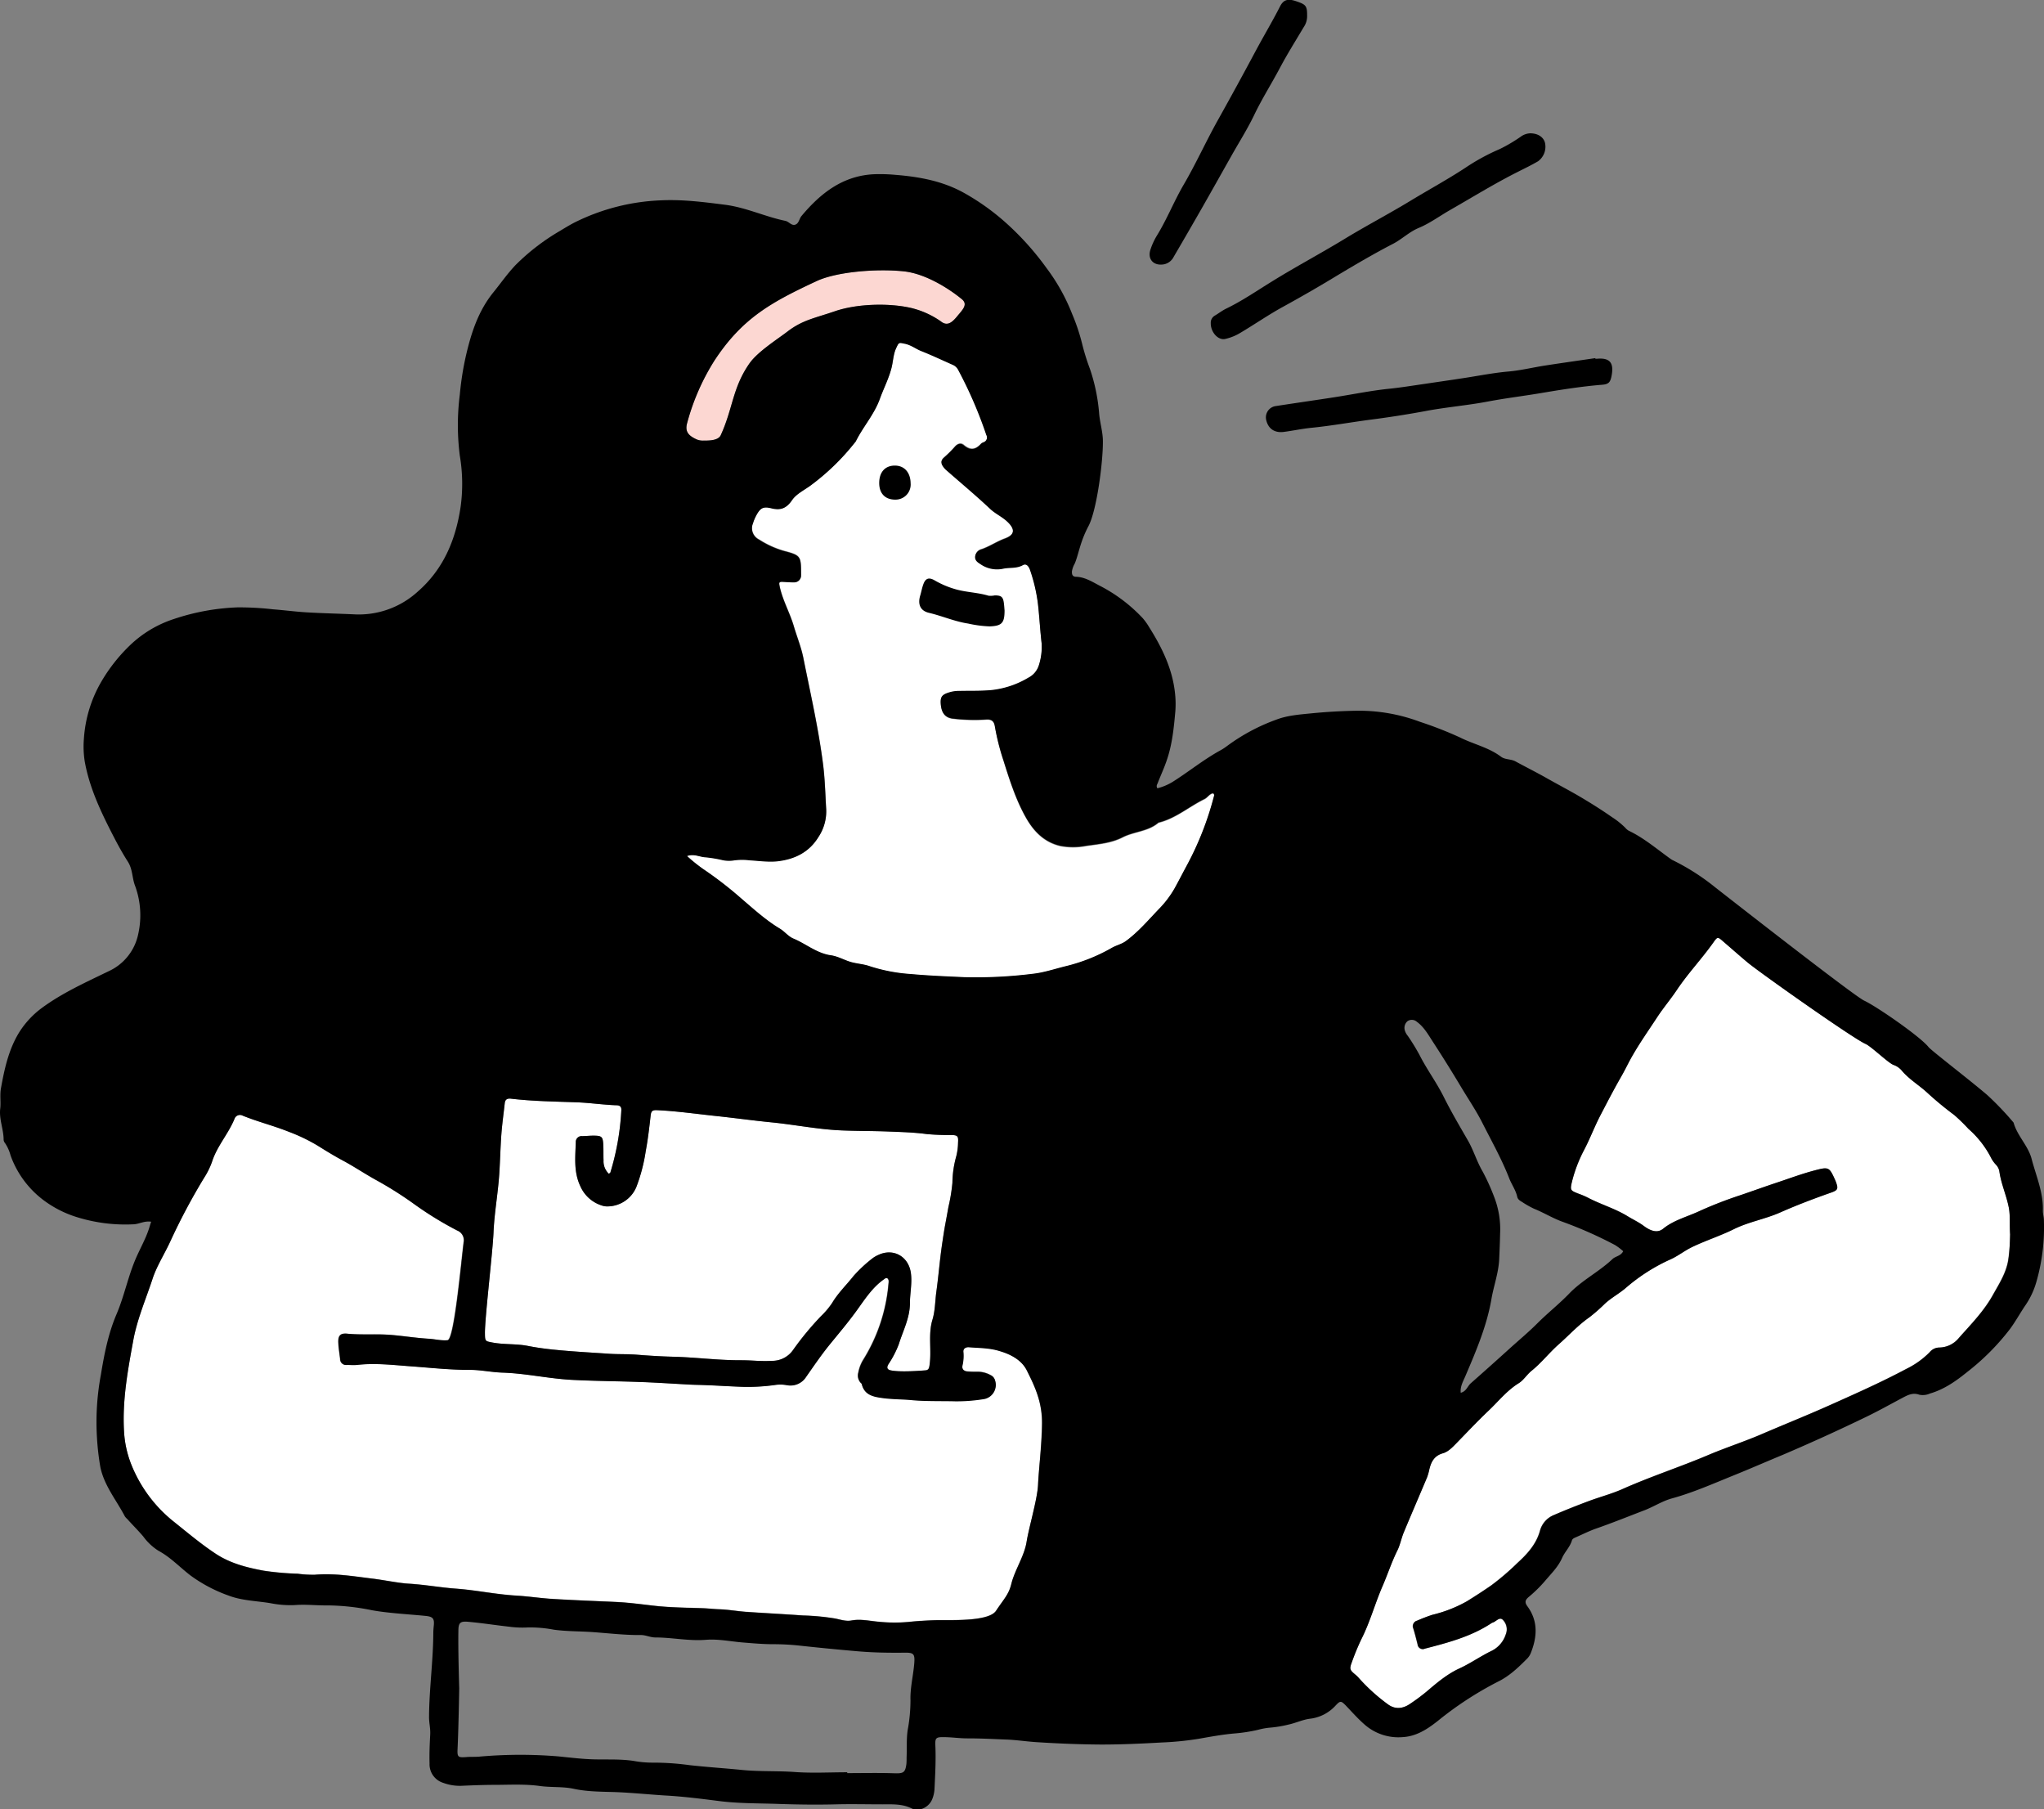
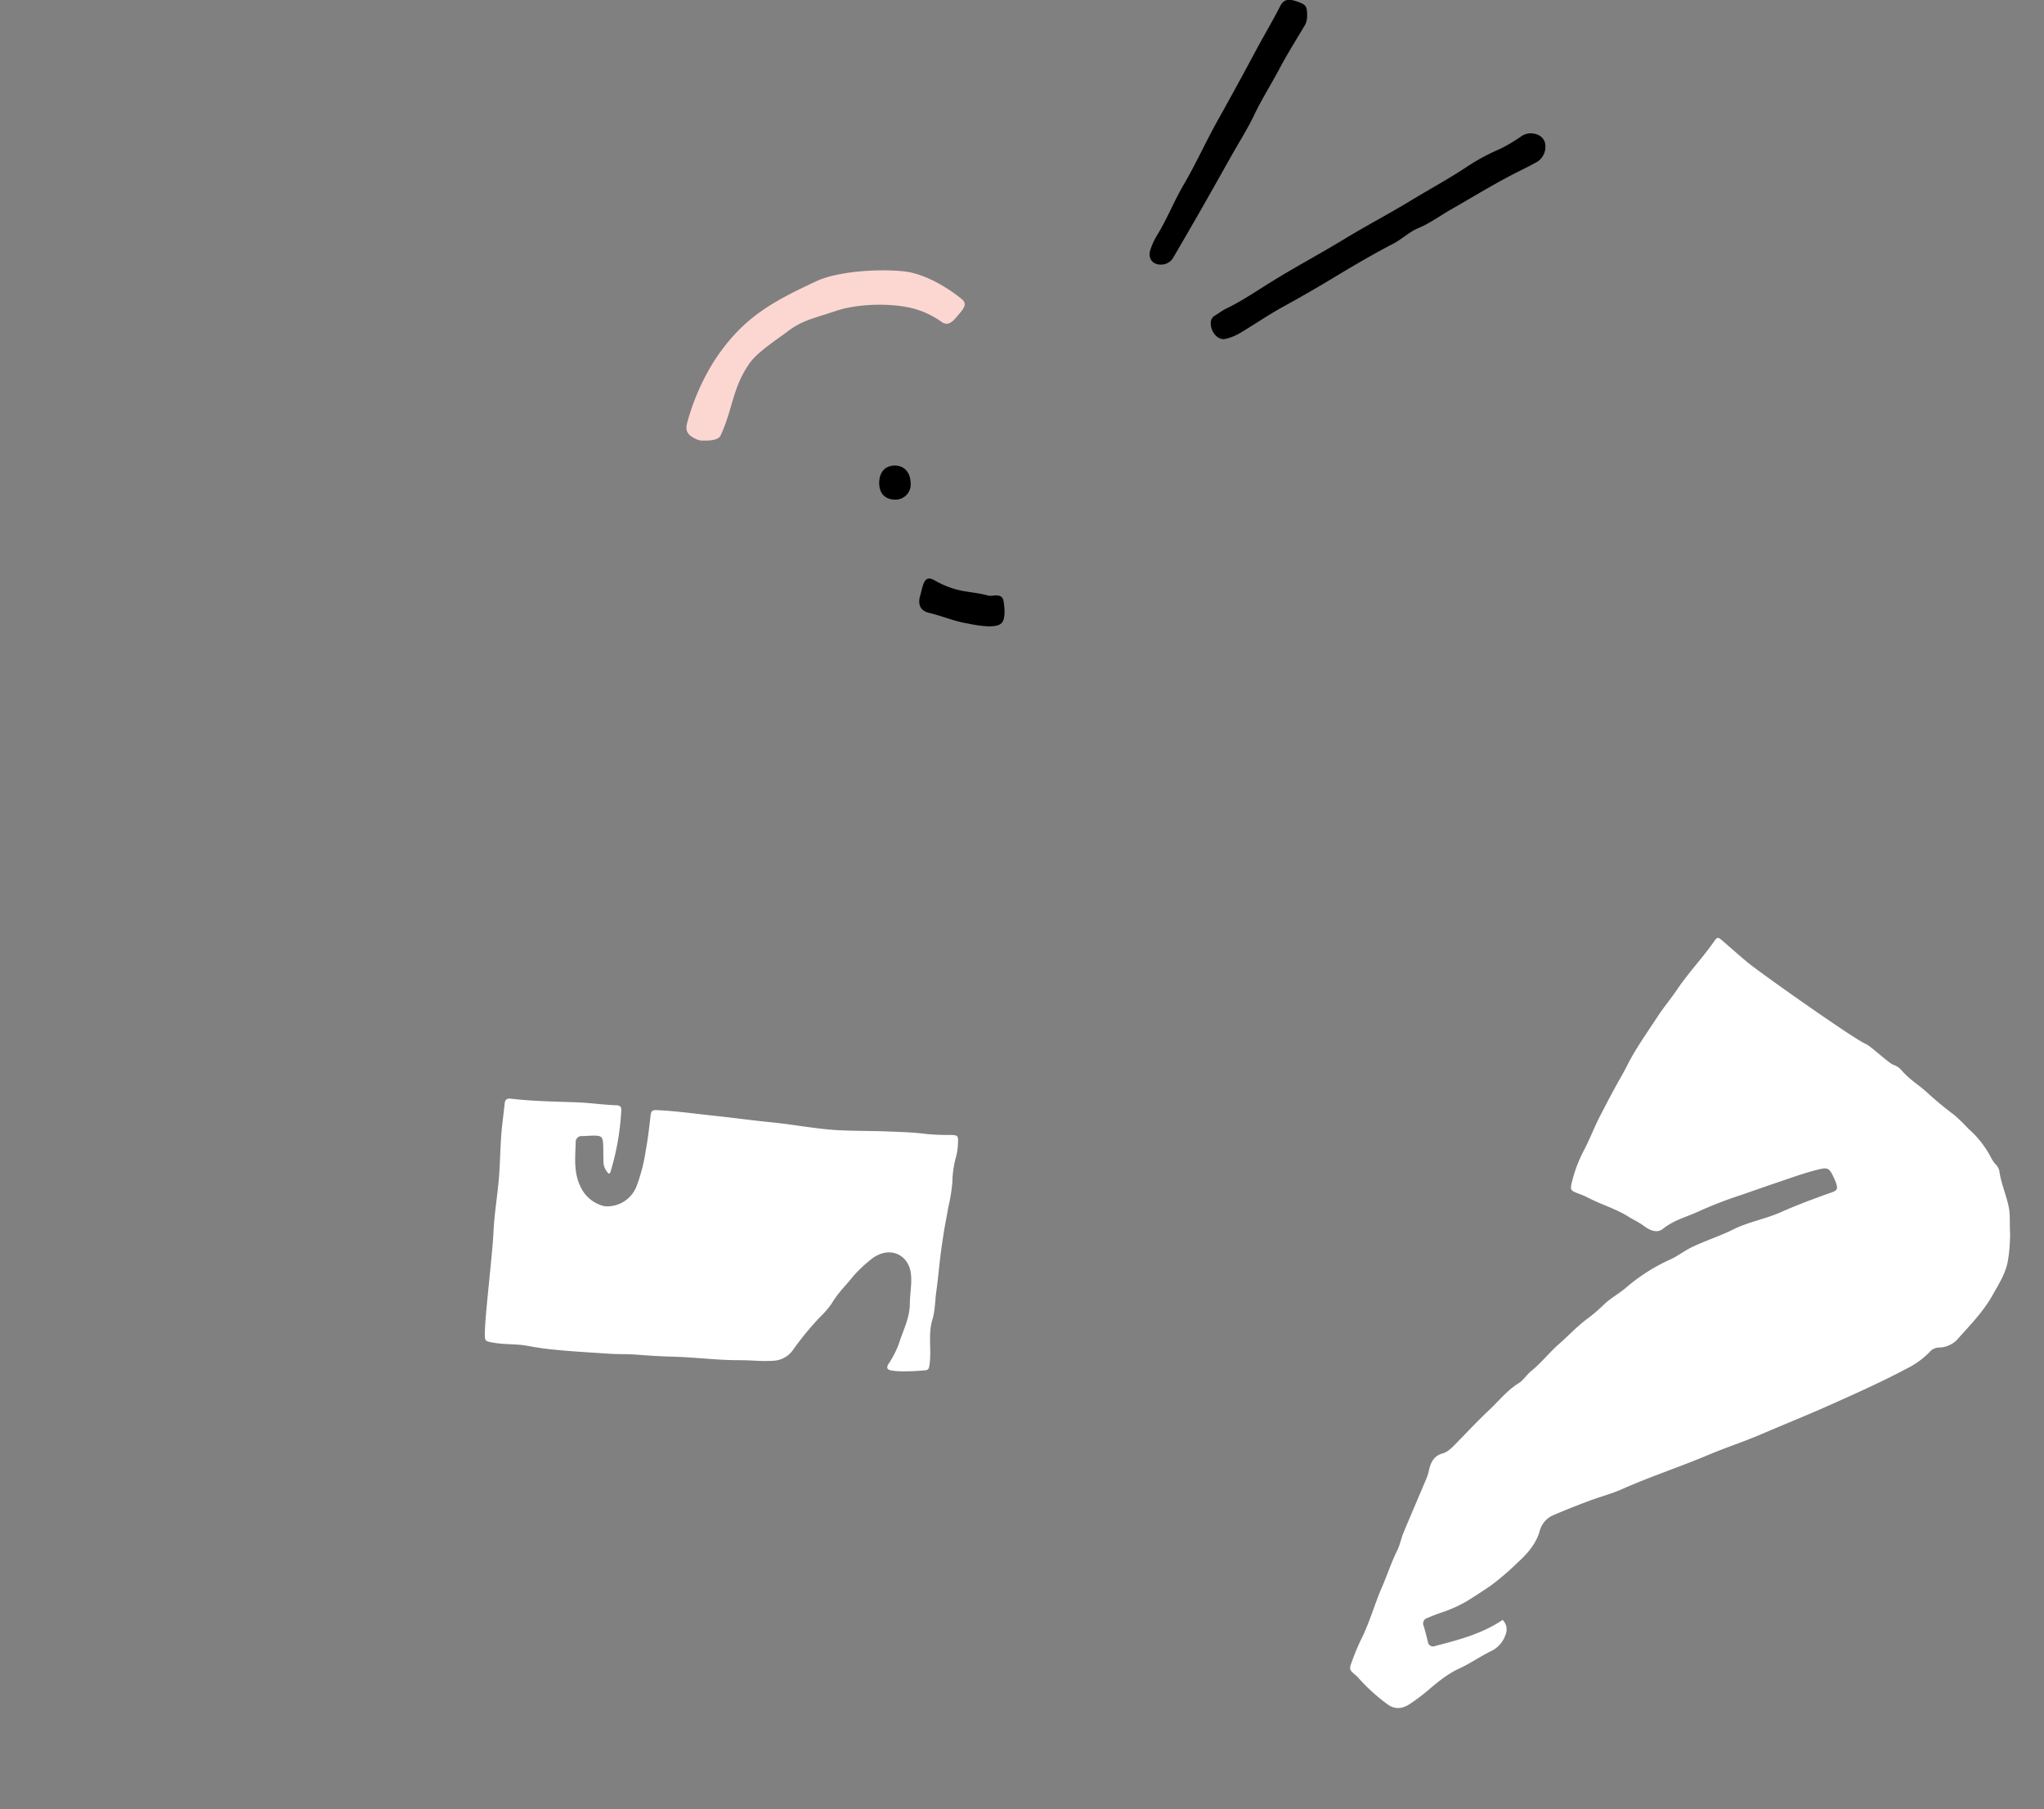
<svg xmlns="http://www.w3.org/2000/svg" viewBox="0 0 609.03 538.92">
  <rect x="0" y="0" width="609.03" height="538.92" fill="#808080" stroke="none" />
  <defs>
    <style>.cls-1{fill:#fff;}.cls-2{fill:#fcd7d2;}</style>
  </defs>
  <title>GetAJob</title>
  <g id="Layer_2" data-name="Layer 2">
    <g id="Layer_1-2" data-name="Layer 1">
-       <path class="cls-1" d="M264.29,380.72c-.44-.14-.69.14-1,.34-3.41,2.39-5.64,5.89-8,9.14-2.57,3.58-5.42,6.93-8.18,10.32-2.51,3.09-4.73,6.37-7,9.6a5.53,5.53,0,0,1-5.84,2.45,10.72,10.72,0,0,0-3.15-.08,58.42,58.42,0,0,1-10,.59c-4.61-.17-6.94-.36-11.55-.53-1.36-.05-2.71-.06-4.07-.13-4.85-.26-9.71-.59-14.56-.77-6.86-.26-13.72-.28-20.57-.64s-13.76-1.93-20.72-2.16c-3.25-.1-6.5-.83-9.7-.82-6,0-11.87-.65-17.79-1.07-5.31-.39-10.57-1-15.89-.4-1,.11-2,0-3,0a1.76,1.76,0,0,1-2-1.78c-.19-1.61-.46-3.23-.53-4.85-.09-2.15.62-2.87,2.69-2.67,4.31.42,8.62,0,12.94.36,3.77.3,7.5.92,11.29,1.14,1.86.11,3.71.61,5.63.44s3.91-22,4.79-29.18a3.1,3.1,0,0,0-1.9-3.49,102,102,0,0,1-12.87-7.9,111,111,0,0,0-10.89-6.91c-3.55-1.93-6.9-4.21-10.47-6.12-2.42-1.3-4.82-2.76-7.17-4.24a52.2,52.2,0,0,0-8.74-4.23c-4.54-1.81-9.29-3-13.81-4.83a1.73,1.73,0,0,0-2.46,1c-1.82,4.43-5.17,8-6.65,12.66a22.85,22.85,0,0,1-2.37,4.87A187.52,187.52,0,0,0,50.66,370c-1.71,3.69-4,7.21-5.22,11-2,6.06-4.56,11.94-5.73,18.3-1.65,9-3.3,17.94-2.75,27.17a31.3,31.3,0,0,0,2.24,10,41.36,41.36,0,0,0,12.73,16.89c4,3.19,7.89,6.48,12.18,9.33,4.48,3,9.43,4.22,14.43,5.15a82.53,82.53,0,0,0,10.13.9,34.29,34.29,0,0,0,5.13.31c5.82-.52,11.52.47,17.24,1.16,3.24.39,7.57,1.31,10.76,1.5,4.68.28,9.27,1.12,13.93,1.47,6.38.48,11.56,1.67,18,2.08,3.7.23,7.36.82,11,1,6.22.38,12.45.6,18.68.89,4,.18,7.9.74,11.85,1.17,4.75.52,9.55.54,14.34.71,1.53.06,3.07.25,4.59.3,2.8.08,5.55.6,8.34.79,5.57.38,11.15.66,16.71,1.06a71.28,71.28,0,0,1,9.66.92c1.56.32,3.18.88,4.82.57,2.73-.51,5.41.16,8.08.38a46.64,46.64,0,0,0,8.92.06c2.59-.28,5.2-.42,7.81-.52,3.87-.15,16,.59,18.26-2.82s3.77-4.76,4.55-8c1-4.1,3.88-8.29,4.54-12.5s3.23-12.75,3.42-17.06,1.05-11.63,1.13-18.19-2.27-11.37-4.55-15.92c-2-3.92-6.55-5.29-8.23-5.8-3-.9-6-.87-9.09-1.1a1.23,1.23,0,0,0-.27,0c-.87.08-1.38.55-1.3,1.41a12.35,12.35,0,0,1-.27,4c-.25,1.07.37,1.74,1.47,1.83a29.65,29.65,0,0,0,3,.08,8,8,0,0,1,3.89,1,2.38,2.38,0,0,1,1.35,1.6,4.28,4.28,0,0,1-3.64,5.56,49.9,49.9,0,0,1-8.38.61c-3.42-.09-9.12,0-12.55-.32-3-.29-5.95-.23-8.92-.63-2.76-.38-5.43-.84-6.23-4.15,0-.16-.22-.29-.35-.42a3.17,3.17,0,0,1-.67-3,11.24,11.24,0,0,1,1.44-3.77,50.91,50.91,0,0,0,7.55-22.64C264.71,381.86,264.89,381.18,264.29,380.72Z" />
-       <path class="cls-1" d="M598.94,367.71c-.2-3.08.07-5.54-.38-7.95-.71-3.71-2.33-7.18-2.84-10.95a3.83,3.83,0,0,0-1-1.88,8.76,8.76,0,0,1-1.43-2,29.06,29.06,0,0,0-6.77-8.68,53.32,53.32,0,0,0-4.25-4.14,98.68,98.68,0,0,1-7.9-6.52c-2.5-2.33-5.5-4.06-7.73-6.72a5.67,5.67,0,0,0-2.43-1.66c-1.55-.55-6.66-5.54-8.38-6.28-3.74-1.63-31.67-21.36-35.18-24.3-2.41-2-4.77-4.11-7.16-6.17-1.71-1.47-1.73-1.51-3,.32-3.4,4.79-7.46,9.07-10.75,13.95-1.92,2.85-4.16,5.47-6,8.33-3,4.6-6.23,9.08-8.74,14-.66,1.28-1.32,2.57-2.05,3.82-2.16,3.75-4.14,7.6-6.14,11.45-1.75,3.37-3.07,6.92-4.84,10.28a41.87,41.87,0,0,0-3.57,9.36c-.62,2.54-.46,2.65,1.9,3.58a24.61,24.61,0,0,1,2.75,1.16c3.88,2.05,8.15,3.25,11.94,5.58,1.59,1,3.27,1.74,4.81,2.89,2.31,1.72,4.23,2.06,5.73.84,3.24-2.63,7.27-3.58,10.92-5.31A122.49,122.49,0,0,1,518.68,356c3.59-1.23,7.16-2.51,10.75-3.71s7.31-2.58,11.07-3.58c4.38-1.16,4.47-1.11,6.28,2.93.11.25.2.5.29.76.57,1.76.37,2.2-1.39,2.83-5.11,1.8-10.18,3.69-15.13,5.89-4.54,2-9.5,2.84-14,5.06-4,2-8.34,3.36-12.4,5.31-2.3,1.1-4.28,2.71-6.59,3.74a54.28,54.28,0,0,0-13.17,8.43c-2,1.69-4.31,2.93-6.24,4.7a50.53,50.53,0,0,1-4.69,4.11c-3.33,2.35-6.05,5.37-9.07,8-2.81,2.47-5.16,5.52-8.09,7.88-1.43,1.15-2.36,2.8-3.85,3.72-3.52,2.19-6,5.42-9,8.2-3.27,3.1-6.35,6.38-9.49,9.6-1.21,1.24-2.47,2.6-4.08,3.06-2.61.74-3.52,2.56-4.07,4.86a15.32,15.32,0,0,1-.67,2.34c-2.3,5.48-4.67,10.93-6.95,16.42-.72,1.75-1.06,3.68-1.9,5.36-1.72,3.47-2.91,7.16-4.45,10.7-2.24,5.13-3.69,10.58-6.22,15.6a70.48,70.48,0,0,0-2.9,7c-.75,2-.61,2.27,1,3.62a7.84,7.84,0,0,1,1,.95,54.74,54.74,0,0,0,8.58,7.81c2.15,1.65,4.46,1.55,6.76,0a58.39,58.39,0,0,0,5-3.71c3-2.58,6.12-5.2,9.73-6.85,3.37-1.55,6.37-3.7,9.7-5.29a8.33,8.33,0,0,0,4.12-4.86,4,4,0,0,0-.85-4.31c-1-1.05-2,.53-3.12.82a1.56,1.56,0,0,0-.47.26c-6,3.92-12.81,5.71-19.63,7.47a1.55,1.55,0,0,1-2.21-1.28c-.4-1.57-.79-3.16-1.27-4.71a1.7,1.7,0,0,1,1.17-2.35,47.13,47.13,0,0,1,4.54-1.74A39.8,39.8,0,0,0,437,477c2.46-1.52,4.87-3.08,7.24-4.72a75.58,75.58,0,0,0,7.81-6.68c2.95-2.68,5.64-5.62,6.74-9.62a7,7,0,0,1,4.18-4.69c3.39-1.47,6.83-2.82,10.29-4.12s6.9-2.17,10.19-3.64c8.34-3.71,17-6.52,25.43-10.08,5.3-2.25,10.79-4,16.1-6.3,6.63-2.85,13.34-5.53,19.93-8.47,7.75-3.46,15.52-6.91,23-10.89a25.41,25.41,0,0,0,7-5,3.71,3.71,0,0,1,2.83-1.38,7.67,7.67,0,0,0,5.9-2.91c3.6-4,7.42-7.95,10.07-12.7,1.92-3.45,4.14-6.8,4.66-10.9C598.81,372.29,598.88,369.68,598.94,367.71Z" />
-       <path class="cls-1" d="M204.7,255a50,50,0,0,0,4.74,3.89,112.39,112.39,0,0,1,11.37,8.77c3.71,3.14,7.33,6.45,11.5,9,1.5.9,2.52,2.35,4.1,3,3.79,1.6,7,4.45,11.28,5,2,.27,3.89,1.39,5.9,2,1.84.51,3.77.6,5.55,1.23a50.19,50.19,0,0,0,12.23,2.34c5.3.49,10.64.69,16,.94a136.1,136.1,0,0,0,20.28-1c3.44-.36,6.69-1.49,10-2.3a52.51,52.51,0,0,0,13.7-5.48c1.35-.77,2.88-1.08,4.14-2,3.64-2.7,6.58-6.13,9.68-9.38a30.23,30.23,0,0,0,4.77-6.22c1.23-2.22,2.38-4.47,3.58-6.7a91.91,91.91,0,0,0,8.21-20.87.62.62,0,0,0-.33-.79c-1.06.15-1.6,1.27-2.56,1.73-4.6,2.23-8.54,5.75-13.66,7-3.06,2.65-7.23,2.59-10.69,4.37s-7.25,2-11,2.58a20.5,20.5,0,0,1-7.53,0c-4.9-1.12-8.06-4.47-10.34-8.56-3-5.29-4.81-11.1-6.63-16.88a70.63,70.63,0,0,1-2.55-10.24c-.25-1.54-1-2.11-2.62-2a54.44,54.44,0,0,1-9.72-.25c-2.45-.24-3.58-1.68-3.78-4.46-.15-2.19.46-2.83,3.16-3.54a11,11,0,0,1,2.68-.26c3.07-.06,6.14,0,9.22-.24a26.93,26.93,0,0,0,11-3.67,6.27,6.27,0,0,0,3.13-3.6,17.84,17.84,0,0,0,.87-6.69c-.45-3.86-.65-7.74-1.08-11.6A50.18,50.18,0,0,0,307,169.69c-.33-1-1-2.1-2.12-1.52-1.95,1.05-4,.64-6,1.09a8.66,8.66,0,0,1-6.71-1.41c-.87-.53-1.69-1.14-1.54-2.32a2.52,2.52,0,0,1,1.93-2.06c2.4-.83,4.5-2.3,6.9-3.17,3-1.09,3.11-2.77.82-5-1.59-1.53-3.62-2.4-5.19-3.88-4.2-4-8.64-7.67-13-11.48a6.14,6.14,0,0,1-.93-1c-.72-1-.9-1.88.22-2.82a34.38,34.38,0,0,0,3.25-3.25c.81-.89,1.77-1.12,2.63-.38,2,1.68,3.57,1.32,5.14-.48a2.24,2.24,0,0,1,.72-.38,1.55,1.55,0,0,0,.83-2.23,126.81,126.81,0,0,0-8.38-19.38A3.25,3.25,0,0,0,284,108.6c-3.13-1.38-6.22-2.85-9.4-4.11-1.69-.66-3.11-1.83-4.94-2.2s-1.78-.43-2.58,1.25c-.91,1.93-.91,4-1.43,6-.81,3.17-2.35,6.07-3.44,9.12-1.67,4.66-5,8.33-7.17,12.68a2.24,2.24,0,0,1-.33.43,69,69,0,0,1-13.18,12.76c-1.89,1.38-4.23,2.5-5.48,4.33-1.68,2.46-3.39,3.13-6.15,2.45-2.5-.63-3.35-.09-4.58,2.22a12.56,12.56,0,0,0-.93,2.25,3.77,3.77,0,0,0,1.82,4.87,27.73,27.73,0,0,0,7.36,3.36c5,1.32,5.14,1.55,5.14,6.73a5,5,0,0,1,0,.55,2,2,0,0,1-2,2.06c-1,0-2-.06-3-.11-1.6-.09-1.67,0-1.32,1.6.91,4.06,3,7.69,4.18,11.68.91,3.11,2.17,6.15,2.81,9.33,2.12,10.62,4.55,21.17,5.91,31.95.55,4.43.65,8.81.91,13.22a13.74,13.74,0,0,1-2.3,8.2c-2.77,4.55-7.08,6.61-12.07,7.21-2.74.33-5.59-.12-8.39-.27a18.46,18.46,0,0,0-4.58,0,9.3,9.3,0,0,1-3.49-.05,38.74,38.74,0,0,0-5.08-.85C208.45,255.26,206.83,254.2,204.7,255Z" />
+       <path class="cls-1" d="M598.94,367.71c-.2-3.08.07-5.54-.38-7.95-.71-3.71-2.33-7.18-2.84-10.95a3.83,3.83,0,0,0-1-1.88,8.76,8.76,0,0,1-1.43-2,29.06,29.06,0,0,0-6.77-8.68,53.32,53.32,0,0,0-4.25-4.14,98.68,98.68,0,0,1-7.9-6.52c-2.5-2.33-5.5-4.06-7.73-6.72a5.67,5.67,0,0,0-2.43-1.66c-1.55-.55-6.66-5.54-8.38-6.28-3.74-1.63-31.67-21.36-35.18-24.3-2.41-2-4.77-4.11-7.16-6.17-1.71-1.47-1.73-1.51-3,.32-3.4,4.79-7.46,9.07-10.75,13.95-1.92,2.85-4.16,5.47-6,8.33-3,4.6-6.23,9.08-8.74,14-.66,1.28-1.32,2.57-2.05,3.82-2.16,3.75-4.14,7.6-6.14,11.45-1.75,3.37-3.07,6.92-4.84,10.28a41.87,41.87,0,0,0-3.57,9.36c-.62,2.54-.46,2.65,1.9,3.58a24.61,24.61,0,0,1,2.75,1.16c3.88,2.05,8.15,3.25,11.94,5.58,1.59,1,3.27,1.74,4.81,2.89,2.31,1.72,4.23,2.06,5.73.84,3.24-2.63,7.27-3.58,10.92-5.31A122.49,122.49,0,0,1,518.68,356c3.59-1.23,7.16-2.51,10.75-3.71s7.31-2.58,11.07-3.58c4.38-1.16,4.47-1.11,6.28,2.93.11.25.2.5.29.76.57,1.76.37,2.2-1.39,2.83-5.11,1.8-10.18,3.69-15.13,5.89-4.54,2-9.5,2.84-14,5.06-4,2-8.34,3.36-12.4,5.31-2.3,1.1-4.28,2.71-6.59,3.74a54.28,54.28,0,0,0-13.17,8.43c-2,1.69-4.31,2.93-6.24,4.7a50.53,50.53,0,0,1-4.69,4.11c-3.33,2.35-6.05,5.37-9.07,8-2.81,2.47-5.16,5.52-8.09,7.88-1.43,1.15-2.36,2.8-3.85,3.72-3.52,2.19-6,5.42-9,8.2-3.27,3.1-6.35,6.38-9.49,9.6-1.21,1.24-2.47,2.6-4.08,3.06-2.61.74-3.52,2.56-4.07,4.86a15.32,15.32,0,0,1-.67,2.34c-2.3,5.48-4.67,10.93-6.95,16.42-.72,1.75-1.06,3.68-1.9,5.36-1.72,3.47-2.91,7.16-4.45,10.7-2.24,5.13-3.69,10.58-6.22,15.6a70.48,70.48,0,0,0-2.9,7c-.75,2-.61,2.27,1,3.62a7.84,7.84,0,0,1,1,.95,54.74,54.74,0,0,0,8.58,7.81c2.15,1.65,4.46,1.55,6.76,0a58.39,58.39,0,0,0,5-3.71c3-2.58,6.12-5.2,9.73-6.85,3.37-1.55,6.37-3.7,9.7-5.29a8.33,8.33,0,0,0,4.12-4.86,4,4,0,0,0-.85-4.31a1.56,1.56,0,0,0-.47.26c-6,3.92-12.81,5.71-19.63,7.47a1.55,1.55,0,0,1-2.21-1.28c-.4-1.57-.79-3.16-1.27-4.71a1.7,1.7,0,0,1,1.17-2.35,47.13,47.13,0,0,1,4.54-1.74A39.8,39.8,0,0,0,437,477c2.46-1.52,4.87-3.08,7.24-4.72a75.58,75.58,0,0,0,7.81-6.68c2.95-2.68,5.64-5.62,6.74-9.62a7,7,0,0,1,4.18-4.69c3.39-1.47,6.83-2.82,10.29-4.12s6.9-2.17,10.19-3.64c8.34-3.71,17-6.52,25.43-10.08,5.3-2.25,10.79-4,16.1-6.3,6.63-2.85,13.34-5.53,19.93-8.47,7.75-3.46,15.52-6.91,23-10.89a25.41,25.41,0,0,0,7-5,3.71,3.71,0,0,1,2.83-1.38,7.67,7.67,0,0,0,5.9-2.91c3.6-4,7.42-7.95,10.07-12.7,1.92-3.45,4.14-6.8,4.66-10.9C598.81,372.29,598.88,369.68,598.94,367.71Z" />
      <path class="cls-1" d="M181.4,349.65c.3-.23.41-.28.44-.35a76.83,76.83,0,0,0,3.28-18.6c.06-1.11-.53-1.43-1.47-1.46-3.89-.13-7.76-.72-11.63-.87-6.59-.25-13.19-.31-19.75-1.09-1.06-.13-1.77.16-1.89,1.35-.32,3.05-.75,6.09-1,9.15-.29,4-.37,7.93-.63,11.89-.39,5.86-1.47,11.63-1.72,17.5-.27,6.13-2.62,25.64-2.56,30,0,2.39.08,2.31,2.34,2.75,3.48.66,7,.33,10.51,1,2.39.47,4.81.81,7.23,1.06,5.66.59,11.34.89,17,1.27,2.7.18,5.4.06,8.1.27,3.6.29,7.22.52,10.82.61,6.69.16,13.32,1.08,20,1.05,4,0,5.67.37,9.66.18a7.57,7.57,0,0,0,6.2-3.31,89.15,89.15,0,0,1,8.27-10,23.58,23.58,0,0,0,3.32-3.93c1.77-3,4.27-5.36,6.39-8.05a41.4,41.4,0,0,1,5.32-5,8.65,8.65,0,0,1,2.08-1.27c4.54-2.11,9.06.51,9.69,5.52.38,3-.28,5.95-.3,8.9,0,4.43-2.07,8.17-3.31,12.17a30,30,0,0,1-3.11,6c-.47.81-.53,1.54.69,1.8,2.7.57,7.67.23,10.36,0,1-.08,1.11-.77,1.24-1.72.62-4.45-.49-9,.85-13.39.81-2.69.77-5.52,1.15-8.27.66-4.73,1-9.5,1.72-14.22.94-6.35.77-4.73,1.88-11.05a53.25,53.25,0,0,0,1.19-7.2,30.67,30.67,0,0,1,1.17-8,17.92,17.92,0,0,0,.51-4c.13-2-.14-2.2-2.06-2.26a68.41,68.41,0,0,1-7.31-.28c-3.75-.5-7.53-.6-11.29-.75-4.7-.19-9.4-.14-14.1-.34-6.95-.29-13.79-1.69-20.7-2.38-5.57-.55-11.13-1.32-16.68-1.91-5.82-.61-11.64-1.46-17.51-1.73-1.28-.06-1.77.15-1.93,1.47-.41,3.58-.81,7.17-1.48,10.72a50.63,50.63,0,0,1-2.8,10.7,9.39,9.39,0,0,1-8.94,5.77,5.06,5.06,0,0,1-1.33-.26,10.38,10.38,0,0,1-6.43-5.79c-2-4.24-1.47-8.66-1.34-13.07a1.73,1.73,0,0,1,1.93-1.81c1.09,0,2.17-.13,3.26-.14,2.53,0,2.85.28,3,2.74.07,1.53,0,3.07.08,4.61A5.13,5.13,0,0,0,181.4,349.65Z" />
      <path class="cls-2" d="M209.37,131.25a4.52,4.52,0,0,1-1.89-.42c-2.29-1.05-3.4-2.22-2.78-4.66a67.44,67.44,0,0,1,8.18-18.77c8.33-12.69,17-17.41,30.51-23.7,6-2.77,17.95-3.73,26-2.86,6.22.68,13.07,4.89,17.2,8.28,1.94,1.59.18,3.18-1.41,5.12s-3,3-4.9,1.45a26.08,26.08,0,0,0-9-4c-7.06-1.55-16.35-1.09-22.44,1s-9.66,2.62-14.11,6c-3.12,2.39-8.86,6-11.36,9.48-5.15,7.32-4.93,13.43-8.62,21.47C214,131.31,211.09,131.25,209.37,131.25Z" />
      <path d="M360.76,96.26A2.42,2.42,0,0,1,362,94c1.16-.69,2.23-1.53,3.44-2.11,4.73-2.29,9.05-5.28,13.48-8,7.05-4.38,14.36-8.26,21.45-12.56,6.54-4,13.32-7.53,19.86-11.5,5.45-3.31,11.06-6.35,16.41-9.86a62.1,62.1,0,0,1,10.21-5.56,47,47,0,0,0,6.28-3.7,5.16,5.16,0,0,1,2.78-1c2.3,0,4,1.1,4.44,2.85a5.37,5.37,0,0,1-2.07,5.48c-1.94,1.14-4,2.13-6,3.14-6.95,3.49-13.55,7.57-20.28,11.42-3.12,1.79-6,3.94-9.38,5.34-2.77,1.17-4.92,3.33-7.58,4.7-5.51,2.85-10.88,6-16.2,9.18q-8.21,5-16.63,9.61c-4.33,2.38-8.41,5.21-12.66,7.73a14.88,14.88,0,0,1-4.46,1.8C362.92,101.46,360.71,98.91,360.76,96.26Z" />
-       <path d="M475.34,106.86c.18,0,.36,0,.54,0,4-.35,5,1.43,4.31,5.08-.37,1.93-.87,2.51-2.81,2.67-6.12.5-12.18,1.46-18.22,2.48-5.33.9-10.71,1.54-16,2.55-6.1,1.15-12.33,1.65-18.43,2.81-5.4,1-10.84,1.85-16.27,2.55-5.9.77-11.75,1.84-17.68,2.43-2.75.27-5.51.87-8.28,1.23s-4.74-1-5.27-3.79a3.39,3.39,0,0,1,2.92-3.91c5.79-.9,11.59-1.72,17.39-2.62,5.53-.85,11-2,16.58-2.56,3.32-.35,6.61-.88,9.9-1.36,4.19-.62,8.39-1.22,12.58-1.87s8.5-1.5,12.82-1.88c3.67-.32,7.28-1.21,10.94-1.78,5-.77,10-1.48,15-2.21Z" />
      <path d="M389.47,4.68a5.69,5.69,0,0,1-1,3.38c-2.44,4.11-5,8.17-7.22,12.38-2.51,4.7-5.35,9.19-7.64,14-2,4.13-4.46,8-6.71,12-2.93,5.19-5.84,10.39-8.79,15.56q-4.17,7.29-8.41,14.53a4.14,4.14,0,0,1-2.93,2.21c-3.06.54-5-1.57-3.94-4.51a20.09,20.09,0,0,1,1.81-3.94c3.05-4.92,5.15-10.33,8.07-15.31,3.64-6.23,6.61-12.83,10.13-19.13q5.87-10.5,11.53-21.1c2.3-4.28,4.8-8.45,7-12.78,1-2,2.28-2.4,4.5-1.71C389.15,1.32,389.48,1.7,389.47,4.68Z" />
      <path d="M299.32,181.84c0,3.74-.8,4.61-4.43,4.75a34.42,34.42,0,0,1-6.4-.84c-4-.6-7.76-2.27-11.71-3.2-2.57-.61-3.38-2.53-2.59-5.16.34-1.12.53-2.29.94-3.38.65-1.76,1.65-2.12,3.39-1.11a26.88,26.88,0,0,0,5.94,2.55c3.3,1,6.78,1,10.07,2a6.3,6.3,0,0,0,1.87-.09c2,0,2.51.46,2.74,2.48C299.23,180.57,299.27,181.29,299.32,181.84Z" />
      <path d="M266.72,148.83c-3,0-4.77-1.86-4.75-5s1.7-5.11,4.6-5.14,4.72,2.07,4.76,5.26A4.5,4.5,0,0,1,266.72,148.83Z" />
-       <path d="M609,363.53c0-1-.34-2-.31-2.95.16-5.38-2-10.25-3.33-15.3-1-3.95-4.29-6.89-5.39-10.87a90.06,90.06,0,0,0-7.77-8.15c-4.77-4.13-16.77-13.33-17.57-14.35-2.38-3.05-15.4-12.08-19.2-13.85-3.08-1.44-41.33-31.37-44.46-33.81a66.91,66.91,0,0,0-12.53-8,3.82,3.82,0,0,1-.7-.42c-4.07-2.91-7.88-6.2-12.45-8.38a3.67,3.67,0,0,1-1-.85,23.52,23.52,0,0,0-4-3.2c-3.25-2.28-6.61-4.37-10-6.36-3.21-1.86-6.49-3.57-9.71-5.4-3-1.69-6-3.18-9-4.82-1.4-.77-3.11-.48-4.35-1.42-3.68-2.77-8.2-3.71-12.22-5.73A114.29,114.29,0,0,0,423.05,215,51.74,51.74,0,0,0,404,211.72q-6.64.12-13.23.77c-3.49.35-7.14.61-10.37,1.84a57.47,57.47,0,0,0-14.74,7.86,16.87,16.87,0,0,1-2.27,1.46c-4.9,2.72-9.25,6.27-14,9.26a16,16,0,0,1-4.54,1.9c-.46-.74,0-1.19.15-1.67.92-2.34,2-4.65,2.76-7,1.53-4.57,2-9.34,2.43-14.1a28.87,28.87,0,0,0-.07-5.42c-.74-7.29-3.86-13.68-7.7-19.77a18.61,18.61,0,0,0-1.88-2.65,46.88,46.88,0,0,0-12.89-9.74c-2.23-1.16-4.39-2.56-7-2.65-1.13,0-1.31-.75-1.25-1.67a7,7,0,0,1,.84-2.28c1.2-2.9,1.57-6.41,4.07-11.12s4.34-19.06,4.31-25.24c0-2.93-.94-5.69-1.14-8.58a54.46,54.46,0,0,0-2.71-13,66.11,66.11,0,0,1-2.4-7.76,59.82,59.82,0,0,0-2.92-8.65,57.55,57.55,0,0,0-7.64-13.68,83.93,83.93,0,0,0-11.68-13.09,69.55,69.55,0,0,0-12.68-9.16c-6.49-3.67-13.54-4.93-20.8-5.51a49.86,49.86,0,0,0-6.23-.17c-9.32.45-15.93,5.66-21.62,12.46-.69.83-.74,2.21-1.86,2.57S235.06,66,234,65.79c-6.09-1.26-11.73-4-18-4.8s-12.71-1.63-19.15-1.31a63,63,0,0,0-25.46,6.5c-1.53.77-3,1.67-4.47,2.56a64.71,64.71,0,0,0-13.29,10.2c-2.45,2.57-4.44,5.46-6.66,8.19-4.51,5.58-6.6,12.15-8.18,19A89,89,0,0,0,137,117.6a71.66,71.66,0,0,0,0,18.1,50.36,50.36,0,0,1,.27,15.11c-1.46,9.95-5.12,18.77-12.9,25.51A26.06,26.06,0,0,1,105.46,183c-4.69-.22-9.39-.31-14.08-.59-3.33-.2-6.64-.65-10-.9a86.9,86.9,0,0,0-10.79-.58,67.19,67.19,0,0,0-18.86,3.49,34.11,34.11,0,0,0-12.92,7.72,50.06,50.06,0,0,0-8.53,10.76A38.69,38.69,0,0,0,25,220.05a28.56,28.56,0,0,0,.24,6.73c1.46,8.19,5.07,15.57,8.85,22.88,1.25,2.41,2.57,4.77,4,7s1.25,4.69,2.08,7a25.5,25.5,0,0,1,1,14.65,15.61,15.61,0,0,1-8.8,11c-6.74,3.28-13.58,6.34-19.68,10.78a26.66,26.66,0,0,0-7,7.47C2.57,312.65,1.32,318.4.28,324.2c-.36,2,0,4-.2,5.93-.42,3.25,1,6.23,1,9.38a1.72,1.72,0,0,0,.42,1,12.19,12.19,0,0,1,1.65,3.68,28.79,28.79,0,0,0,9.61,13.16,32.63,32.63,0,0,0,10.57,5.34,48.53,48.53,0,0,0,16.6,2c1.62-.11,3.09-1.06,5.11-.76-.17.51-.28.84-.38,1.17-1,3.59-2.95,6.8-4.38,10.22-2.2,5.26-3.3,10.86-5.55,16.14-2.45,5.72-3.67,11.89-4.67,18.05a76.51,76.51,0,0,0-1.16,18.87,77.5,77.5,0,0,0,1,8.63c1.13,5.51,4.77,9.84,7.31,14.7a4.94,4.94,0,0,0,.73.8c1.55,1.74,3.21,3.37,4.73,5.16a16.52,16.52,0,0,0,4.52,4.26c3.61,1.93,6.4,4.95,9.59,7.39a44.23,44.23,0,0,0,11.4,6c4,1.51,8.33,1.55,12.51,2.26a30.05,30.05,0,0,0,7.25.54c3.24-.25,6.44.15,9.66.1a68.42,68.42,0,0,1,13.18,1.43c4.86.89,11,1.2,15.91,1.69,2.28.22,2.8.74,2.55,3-.07.72-.13,1.45-.13,2.17-.05,8.33-1.23,16.65-1.27,25,0,1.72.44,3.39.35,5.13-.16,2.88-.28,5.78-.2,8.67a5.79,5.79,0,0,0,4.1,5.78,14.22,14.22,0,0,0,5.32.87c3.25-.14,6.51-.27,9.74-.28,4.57,0,9.18-.29,13.73.34,3.32.46,6.75.13,10,.82,4.21.91,8.47.86,12.67,1,4.86.2,9.69.69,14.54,1,5.48.29,10.95,1,16.41,1.69,5.74.71,11.52.62,17.28.82s11.55.28,17.33.13c4.6-.12,9.22,0,13.83,0,2.91,0,5.87-.19,8.71,1.22,2.28,1.13,5.24-.43,6.15-2.84a9.37,9.37,0,0,0,.64-2.9c.21-4.33.45-8.67.26-13-.09-2.18.14-2.53,2.41-2.5,2.44,0,4.87.39,7.31.37,3.88,0,7.76.21,11.63.36,2.94.12,5.91.59,8.86.77,6.4.41,12.8.67,19.21.71,6.06,0,12.1-.28,18.13-.62a91,91,0,0,0,11-1.11c3.47-.61,6.94-1.25,10.44-1.56a48.68,48.68,0,0,0,7.21-1.11,19.65,19.65,0,0,1,3.46-.63,34.87,34.87,0,0,0,5.56-.92c2.21-.47,4.26-1.49,6.48-1.75A12.18,12.18,0,0,0,398,508c1.34-1.39,1.56-1.42,3,.05,1.8,1.89,3.53,3.85,5.51,5.59a15.24,15.24,0,0,0,11.49,3.81c4.14-.24,7.41-2.46,10.4-4.81a102.12,102.12,0,0,1,17.9-11.68c3.5-1.71,6.18-4.32,8.84-7a5,5,0,0,0,1-1.61c1.9-4.8,2.18-9.51-1.06-13.9-.82-1.12-.66-1.82.39-2.72a40.15,40.15,0,0,0,4.84-4.74c1.84-2.19,3.94-4.19,5.13-6.9.8-1.81,2.33-3.23,2.92-5.18.17-.58.73-.78,1.22-1,2-.87,3.92-1.85,5.95-2.56,4.86-1.69,9.63-3.62,14.44-5.46,2.79-1.07,5.31-2.75,8.2-3.54,6.37-1.75,12.4-4.44,18.5-6.9,4.84-1.95,9.64-4.06,14.46-6.05Q543.79,428,556.18,422c3.57-1.73,7.05-3.68,10.56-5.54,1.61-.86,3.17-1.71,5.12-1a5.18,5.18,0,0,0,3.18-.35c4.26-1.23,7.8-3.74,11.15-6.45a70.4,70.4,0,0,0,12.75-12.83c1.67-2.27,3-4.74,4.55-7a23.84,23.84,0,0,0,3.3-7.09A58.57,58.57,0,0,0,609,363.53ZM204.7,126.17a67.44,67.44,0,0,1,8.18-18.77c8.33-12.69,17-17.41,30.51-23.7,6-2.77,17.95-3.73,26-2.86,6.22.68,13.07,4.89,17.2,8.28,1.94,1.59.18,3.18-1.41,5.12s-3,3-4.9,1.45a26.08,26.08,0,0,0-9-4c-7.06-1.55-16.35-1.09-22.44,1s-9.66,2.62-14.11,6c-3.12,2.39-8.86,6-11.36,9.48-5.15,7.32-4.93,13.43-8.62,21.47-.77,1.67-3.71,1.61-5.43,1.61a4.52,4.52,0,0,1-1.89-.42C205.19,129.78,204.08,128.61,204.7,126.17Zm-57.65,241c.25-5.87,1.33-11.64,1.72-17.5.26-4,.34-7.93.63-11.89.23-3.06.66-6.1,1-9.15.12-1.19.83-1.48,1.89-1.35,6.56.78,13.16.84,19.75,1.09,3.87.15,7.74.74,11.63.87.94,0,1.53.35,1.47,1.46a76.83,76.83,0,0,1-3.28,18.6c0,.07-.14.12-.44.35a5.13,5.13,0,0,1-1.58-4c-.06-1.54,0-3.08-.08-4.61-.11-2.46-.43-2.74-3-2.74-1.09,0-2.17.12-3.26.14a1.73,1.73,0,0,0-1.93,1.81c-.13,4.41-.67,8.83,1.34,13.07a10.38,10.38,0,0,0,6.43,5.79,5.06,5.06,0,0,0,1.33.26,9.39,9.39,0,0,0,8.94-5.77,50.63,50.63,0,0,0,2.8-10.7c.67-3.55,1.07-7.14,1.48-10.72.16-1.32.65-1.53,1.93-1.47,5.87.27,11.69,1.12,17.51,1.73,5.55.59,11.11,1.36,16.68,1.91,6.91.69,13.75,2.09,20.7,2.38,4.7.2,9.4.15,14.1.34,3.76.15,7.54.25,11.29.75a68.41,68.41,0,0,0,7.31.28c1.92.06,2.19.29,2.06,2.26a17.92,17.92,0,0,1-.51,4,30.67,30.67,0,0,0-1.17,8,53.25,53.25,0,0,1-1.19,7.2c-1.11,6.32-.94,4.7-1.88,11.05-.69,4.72-1.06,9.49-1.72,14.22-.38,2.75-.34,5.58-1.15,8.27-1.34,4.39-.23,8.94-.85,13.39-.13,1-.26,1.64-1.24,1.72-2.69.2-7.66.54-10.36,0-1.22-.26-1.16-1-.69-1.8a30,30,0,0,0,3.11-6c1.24-4,3.27-7.74,3.31-12.17,0-3,.68-5.9.3-8.9-.63-5-5.15-7.63-9.69-5.52a8.65,8.65,0,0,0-2.08,1.27,41.4,41.4,0,0,0-5.32,5c-2.12,2.69-4.62,5.08-6.39,8.05a23.58,23.58,0,0,1-3.32,3.93,89.15,89.15,0,0,0-8.27,10,7.57,7.57,0,0,1-6.2,3.31c-4,.19-5.68-.19-9.66-.18-6.69,0-13.32-.89-20-1.05-3.6-.09-7.22-.32-10.82-.61-2.7-.21-5.4-.09-8.1-.27-5.68-.38-11.36-.68-17-1.27-2.42-.25-4.84-.59-7.23-1.06-3.47-.7-7-.37-10.51-1-2.26-.43-2.31-.35-2.34-2.74C144.43,392.81,146.78,373.3,147.05,367.17ZM272.41,495.51c-.3,3.69-1.25,7.32-1.12,11.05a49.73,49.73,0,0,1-.85,8.87c-.38,2.7-.2,5.42-.31,8.13,0,.63,0,1.27-.06,1.9-.33,2.59-.93,2.85-3.56,2.77-4.69-.16-9.38-.05-14.07-.05v-.25c-5.22,0-10.47.3-15.67-.08s-10.49-.09-15.67-.61-10.42-.85-15.62-1.43a79.06,79.06,0,0,0-11-.75,30.79,30.79,0,0,1-5.66-.51c-4-.61-7.93-.36-11.9-.47-3.52-.09-7-.53-10.53-.88a137,137,0,0,0-23.79.09c-1.27.09-2.53,0-3.79.12-2.27.15-2.59,0-2.48-2.31.3-6.08.5-18.16.5-18.16s-.36-11.35-.25-17c0-2.53.47-3.07,3-2.83,4.4.41,7.65.95,12,1.44a29.81,29.81,0,0,0,5.67.24,37.71,37.71,0,0,1,7.8.67c3.79.51,7.58.45,11.35.7,4.86.34,9.71.94,14.61.89,1.41,0,2.83.73,4.25.72,5,0,10,1.11,15.08.7,3.71-.3,7.38.51,11.07.8,3.06.25,6.1.52,9.18.51a73.18,73.18,0,0,1,8.1.47q8.61.93,17.24,1.67c4.51.38,9,.43,13.53.39C272.24,492.25,272.64,492.66,272.41,495.51Zm36.89-53.24c-.19,4.31-2.74,12.78-3.42,17.06s-3.55,8.4-4.54,12.5c-.78,3.2-2.28,4.55-4.55,8s-14.39,2.67-18.26,2.82c-2.61.1-5.22.24-7.81.52a46.64,46.64,0,0,1-8.92-.06c-2.67-.22-5.35-.89-8.08-.38-1.64.31-3.26-.25-4.82-.57a71.28,71.28,0,0,0-9.66-.92c-5.56-.4-11.14-.68-16.71-1.06-2.79-.19-5.54-.71-8.34-.79-1.52-.05-3.06-.24-4.59-.3-4.79-.17-9.59-.19-14.34-.71-3.95-.43-7.88-1-11.85-1.17-6.23-.29-12.46-.51-18.68-.89-3.69-.23-7.35-.82-11-1-6.39-.41-11.57-1.6-18-2.08-4.66-.35-9.25-1.19-13.93-1.47-3.19-.19-7.52-1.11-10.76-1.5-5.72-.69-11.42-1.68-17.24-1.16a34.29,34.29,0,0,1-5.13-.31,82.53,82.53,0,0,1-10.13-.9c-5-.93-10-2.18-14.43-5.15-4.29-2.85-8.2-6.14-12.18-9.33A41.36,41.36,0,0,1,39.2,436.44a31.3,31.3,0,0,1-2.24-10c-.55-9.23,1.1-18.17,2.75-27.17,1.17-6.36,3.74-12.24,5.73-18.3,1.24-3.79,3.51-7.31,5.22-11a187.52,187.52,0,0,1,10.19-19.14A22.85,22.85,0,0,0,63.22,346c1.49-4.62,4.83-8.23,6.65-12.66a1.73,1.73,0,0,1,2.46-1c4.52,1.84,9.27,3,13.81,4.83a52.2,52.2,0,0,1,8.74,4.23c2.35,1.48,4.75,2.94,7.17,4.24,3.57,1.91,6.92,4.19,10.47,6.12a111,111,0,0,1,10.89,6.91,102.73,102.73,0,0,0,12.87,7.9,3.1,3.1,0,0,1,1.9,3.49c-.88,7.17-2.83,29-4.79,29.18s-3.77-.33-5.63-.44c-3.79-.22-7.52-.84-11.29-1.14-4.32-.35-8.63.06-12.94-.36-2.07-.2-2.78.52-2.69,2.67.07,1.62.34,3.24.53,4.85a1.76,1.76,0,0,0,2,1.78c1,0,2,.1,3,0,5.32-.62,10.58,0,15.89.4,5.92.42,11.82,1.1,17.79,1.07,3.2,0,6.45.72,9.7.82,7,.23,13.78,1.8,20.72,2.16s13.71.38,20.57.64c4.85.18,9.71.51,14.56.77,1.36.07,2.71.08,4.07.13,4.61.17,6.94.36,11.55.53a58.42,58.42,0,0,0,10-.59,10.72,10.72,0,0,1,3.15.08,5.53,5.53,0,0,0,5.84-2.45c2.27-3.23,4.49-6.51,7-9.6,2.76-3.39,5.61-6.74,8.18-10.32,2.35-3.25,4.58-6.75,8-9.14.29-.2.54-.48,1-.34.6.46.42,1.14.37,1.74a50.91,50.91,0,0,1-7.55,22.64,11.24,11.24,0,0,0-1.44,3.77,3.17,3.17,0,0,0,.67,3c.13.13.31.26.35.42.8,3.31,3.47,3.77,6.23,4.15,3,.4,6,.34,8.92.63,3.43.34,9.13.23,12.55.32a49.9,49.9,0,0,0,8.38-.61,4.28,4.28,0,0,0,3.64-5.56,2.38,2.38,0,0,0-1.35-1.6,8,8,0,0,0-3.89-1,29.65,29.65,0,0,1-3-.08c-1.1-.09-1.72-.76-1.47-1.83a12.35,12.35,0,0,0,.27-4c-.08-.86.43-1.33,1.3-1.41a1.23,1.23,0,0,1,.27,0c3,.23,6.12.2,9.09,1.1,1.68.51,6.27,1.88,8.23,5.8,2.28,4.55,4.64,9.35,4.55,15.92S309.47,438,309.3,442.27Zm52.42-205.15A91.91,91.91,0,0,1,353.51,258c-1.2,2.23-2.35,4.48-3.58,6.7a30.23,30.23,0,0,1-4.77,6.22c-3.1,3.25-6,6.68-9.68,9.38-1.26.93-2.79,1.24-4.14,2a52.51,52.51,0,0,1-13.7,5.48c-3.34.81-6.59,1.94-10,2.3a136.1,136.1,0,0,1-20.28,1c-5.32-.25-10.66-.45-16-.94a50.19,50.19,0,0,1-12.23-2.34c-1.78-.63-3.71-.72-5.55-1.23-2-.57-3.89-1.69-5.9-2-4.31-.58-7.49-3.43-11.28-5-1.58-.67-2.6-2.12-4.1-3-4.17-2.51-7.79-5.82-11.5-9a112.39,112.39,0,0,0-11.37-8.77A50,50,0,0,1,204.7,255c2.13-.75,3.75.31,5.55.39a38.74,38.74,0,0,1,5.08.85,9.3,9.3,0,0,0,3.49.05,18.46,18.46,0,0,1,4.58,0c2.8.15,5.65.6,8.39.27,5-.6,9.3-2.66,12.07-7.21a13.74,13.74,0,0,0,2.3-8.2c-.26-4.41-.36-8.79-.91-13.22-1.36-10.78-3.79-21.33-5.91-31.95-.64-3.18-1.9-6.22-2.81-9.33-1.16-4-3.27-7.62-4.18-11.68-.35-1.62-.28-1.69,1.32-1.6,1,.05,2,.13,3,.11a2,2,0,0,0,2-2.06,5,5,0,0,0,0-.55c0-5.18-.14-5.41-5.14-6.73a27.73,27.73,0,0,1-7.36-3.36,3.77,3.77,0,0,1-1.82-4.87,12.56,12.56,0,0,1,.93-2.25c1.23-2.31,2.08-2.85,4.58-2.22,2.76.68,4.47,0,6.15-2.45,1.25-1.83,3.59-2.95,5.48-4.33a69,69,0,0,0,13.18-12.76,2.24,2.24,0,0,0,.33-.43c2.16-4.35,5.5-8,7.17-12.68,1.09-3,2.63-5.95,3.44-9.12.52-2,.52-4.12,1.43-6,.8-1.68.7-1.64,2.58-1.25s3.25,1.54,4.94,2.2c3.18,1.26,6.27,2.73,9.4,4.11a3.25,3.25,0,0,1,1.53,1.47,126.81,126.81,0,0,1,8.38,19.38,1.55,1.55,0,0,1-.83,2.23,2.24,2.24,0,0,0-.72.38c-1.57,1.8-3.19,2.16-5.14.48-.86-.74-1.82-.51-2.63.38a34.38,34.38,0,0,1-3.25,3.25c-1.12.94-.94,1.83-.22,2.82a6.14,6.14,0,0,0,.93,1c4.34,3.81,8.78,7.5,13,11.48,1.57,1.48,3.6,2.35,5.19,3.88,2.29,2.2,2.19,3.88-.82,5-2.4.87-4.5,2.34-6.9,3.17a2.52,2.52,0,0,0-1.93,2.06c-.15,1.18.67,1.79,1.54,2.32a8.66,8.66,0,0,0,6.71,1.41c2-.45,4.08,0,6-1.09,1.09-.58,1.79.51,2.12,1.52A50.18,50.18,0,0,1,309.28,180c.43,3.86.63,7.74,1.08,11.6a17.84,17.84,0,0,1-.87,6.69,6.27,6.27,0,0,1-3.13,3.6,26.93,26.93,0,0,1-11,3.67c-3.08.28-6.15.18-9.22.24a11,11,0,0,0-2.68.26c-2.7.71-3.31,1.35-3.16,3.54.2,2.78,1.33,4.22,3.78,4.46a54.44,54.44,0,0,0,9.72.25c1.59-.13,2.37.44,2.62,2A70.63,70.63,0,0,0,299,226.5c1.82,5.78,3.67,11.59,6.63,16.88,2.28,4.09,5.44,7.44,10.34,8.56a20.5,20.5,0,0,0,7.53,0c3.72-.53,7.61-.85,11-2.58s7.63-1.72,10.69-4.37c5.12-1.22,9.06-4.74,13.66-7,1-.46,1.5-1.58,2.56-1.73A.62.62,0,0,1,361.72,237.12Zm57.69,67.05a2.28,2.28,0,0,1,2.78.22c2.09,1.53,3.35,3.79,4.71,5.88,2.9,4.46,5.74,9,8.45,13.54,2.12,3.56,4.48,7,6.35,10.71,2.77,5.46,5.78,10.81,8,16.52.73,1.85,1.94,3.48,2.37,5.46.16.77.81,1.17,1.44,1.54a28.87,28.87,0,0,0,3.52,2c3,1.2,5.73,2.93,8.81,4a123.64,123.64,0,0,1,15.31,6.8,16.51,16.51,0,0,1,2.5,1.88c-.76,1.46-2.26,1.45-3.18,2.32-4,3.79-9.05,6.29-12.87,10.25-3,3.12-6.42,5.8-9.48,8.86-2.52,2.53-5.31,4.86-8,7.28q-5.9,5.35-11.88,10.62c-1,.87-1.3,2.42-3,2.83-.2-1.86.7-3.36,1.34-4.86,3.2-7.48,6.42-15,7.8-23,.68-4,2.13-7.81,2.32-11.93.11-2.52.22-5.05.27-7.57a26.5,26.5,0,0,0-1.73-10.87,63.4,63.4,0,0,0-3.45-7.64c-1.77-3-2.7-6.32-4.42-9.3-2.48-4.29-5-8.58-7.21-13s-5-8.11-7.16-12.38a62.12,62.12,0,0,0-3.53-5.76,4.51,4.51,0,0,1-.89-1.65A2.62,2.62,0,0,1,419.41,304.17ZM598.47,374.9c-.52,4.1-2.74,7.45-4.66,10.9-2.65,4.75-6.47,8.66-10.07,12.7a7.67,7.67,0,0,1-5.9,2.91,3.71,3.71,0,0,0-2.83,1.38,25.41,25.41,0,0,1-7,5c-7.5,4-15.27,7.43-23,10.89-6.59,2.94-13.3,5.62-19.93,8.47-5.31,2.29-10.8,4.05-16.1,6.3-8.4,3.56-17.09,6.37-25.43,10.08-3.29,1.47-6.82,2.38-10.19,3.64s-6.9,2.65-10.29,4.12a7,7,0,0,0-4.18,4.69c-1.1,4-3.79,6.94-6.74,9.62a75.58,75.58,0,0,1-7.81,6.68c-2.37,1.64-4.78,3.2-7.24,4.72a39.8,39.8,0,0,1-10.25,4,47.13,47.13,0,0,0-4.54,1.74,1.7,1.7,0,0,0-1.17,2.35c.48,1.55.87,3.14,1.27,4.71a1.55,1.55,0,0,0,2.21,1.28c6.82-1.76,13.63-3.55,19.63-7.47a1.56,1.56,0,0,1,.47-.26c1.07-.29,2.07-1.87,3.12-.82a4,4,0,0,1,.85,4.31,8.33,8.33,0,0,1-4.12,4.86c-3.33,1.59-6.33,3.74-9.7,5.29-3.61,1.65-6.7,4.27-9.73,6.85a58.39,58.39,0,0,1-5,3.71c-2.3,1.57-4.61,1.67-6.76,0a54.74,54.74,0,0,1-8.58-7.81,7.84,7.84,0,0,0-1-.95c-1.6-1.35-1.74-1.63-1-3.62a70.48,70.48,0,0,1,2.9-7c2.53-5,4-10.47,6.22-15.6,1.54-3.54,2.73-7.23,4.45-10.7.84-1.68,1.18-3.61,1.9-5.36,2.28-5.49,4.65-10.94,6.95-16.42a15.32,15.32,0,0,0,.67-2.34c.55-2.3,1.46-4.12,4.07-4.86,1.61-.46,2.87-1.82,4.08-3.06,3.14-3.22,6.22-6.5,9.49-9.6,2.93-2.78,5.44-6,9-8.2,1.49-.92,2.42-2.57,3.85-3.72,2.93-2.36,5.28-5.41,8.09-7.88,3-2.66,5.74-5.68,9.07-8a50.53,50.53,0,0,0,4.69-4.11c1.93-1.77,4.28-3,6.24-4.7a54.28,54.28,0,0,1,13.17-8.43c2.31-1,4.29-2.64,6.59-3.74,4.06-1.95,8.37-3.32,12.4-5.31,4.49-2.22,9.45-3,14-5.06,5-2.2,10-4.09,15.13-5.89,1.76-.63,2-1.07,1.39-2.83-.09-.26-.18-.51-.29-.76-1.81-4-1.9-4.09-6.28-2.93-3.76,1-7.4,2.36-11.07,3.58s-7.16,2.48-10.75,3.71a122.49,122.49,0,0,0-12.32,4.77c-3.65,1.73-7.68,2.68-10.92,5.31-1.5,1.22-3.42.88-5.73-.84-1.54-1.15-3.22-1.92-4.81-2.89-3.79-2.33-8.06-3.53-11.94-5.58a24.61,24.61,0,0,0-2.75-1.16c-2.36-.93-2.52-1-1.9-3.58a41.87,41.87,0,0,1,3.57-9.36c1.77-3.36,3.09-6.91,4.84-10.28,2-3.85,4-7.7,6.14-11.45.73-1.25,1.39-2.54,2.05-3.82,2.51-4.92,5.73-9.4,8.74-14,1.88-2.86,4.12-5.48,6-8.33,3.29-4.88,7.35-9.16,10.75-13.95,1.3-1.83,1.32-1.79,3-.32,2.39,2.06,4.75,4.14,7.16,6.17,3.51,2.94,31.44,22.67,35.18,24.3,1.72.74,6.83,5.73,8.38,6.28a5.67,5.67,0,0,1,2.43,1.66c2.23,2.66,5.23,4.39,7.73,6.72a98.68,98.68,0,0,0,7.9,6.52,53.32,53.32,0,0,1,4.25,4.14,29.06,29.06,0,0,1,6.77,8.68,8.76,8.76,0,0,0,1.43,2,3.83,3.83,0,0,1,1,1.88c.51,3.77,2.13,7.24,2.84,10.95.45,2.41.18,4.87.38,7.95C598.88,369.68,598.81,372.29,598.47,374.9Z" />
    </g>
  </g>
</svg>